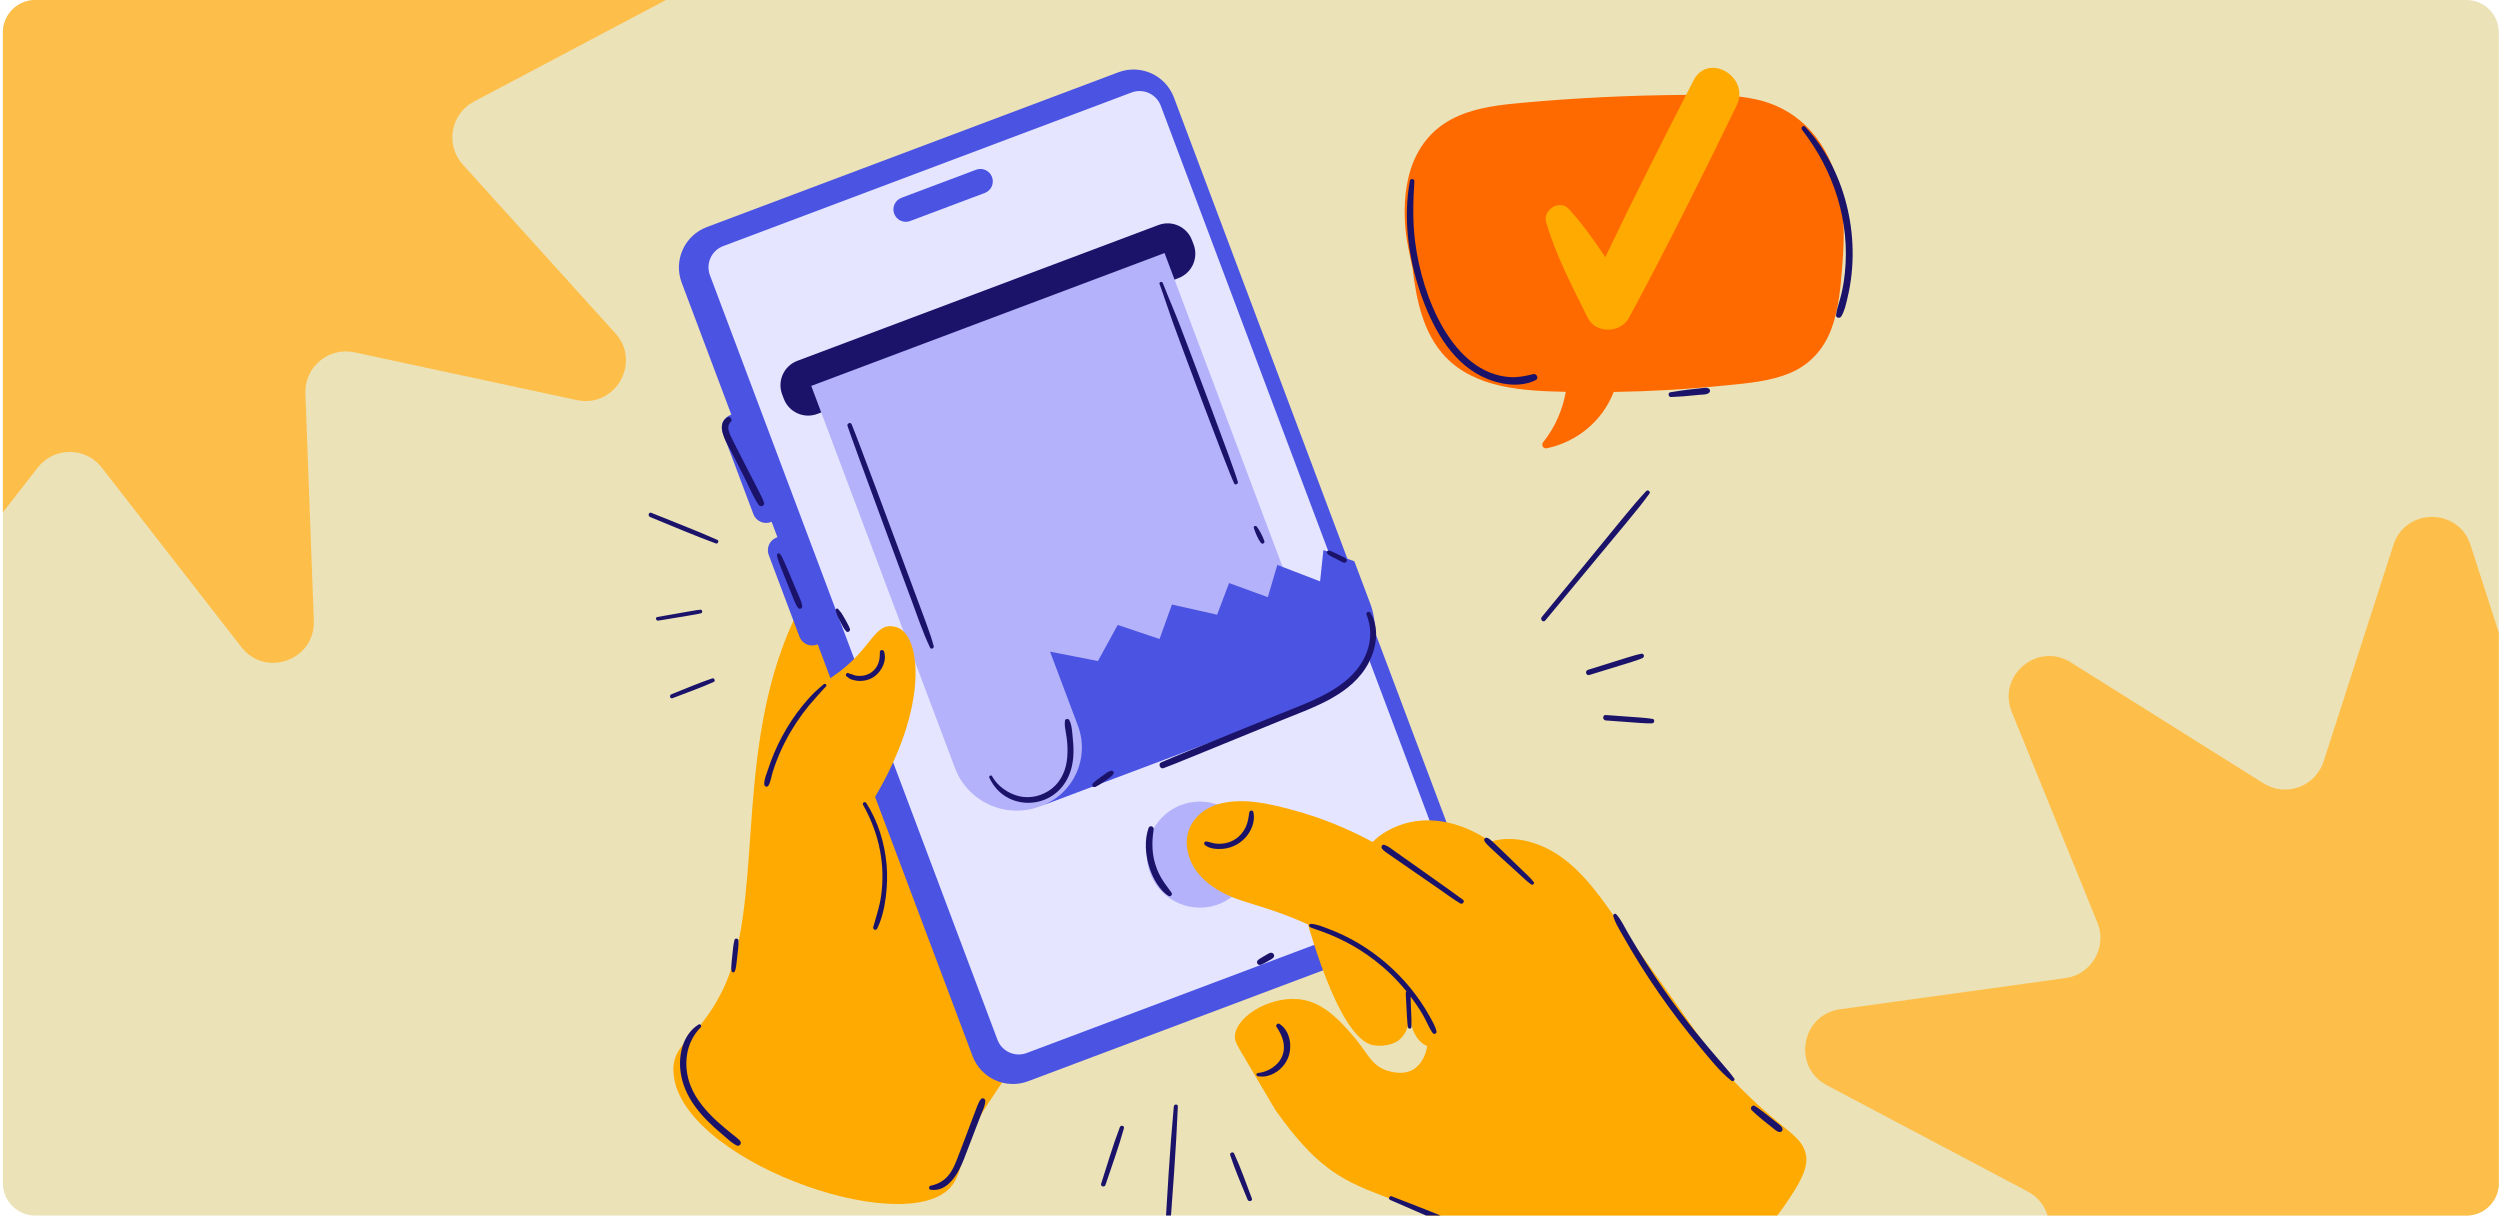
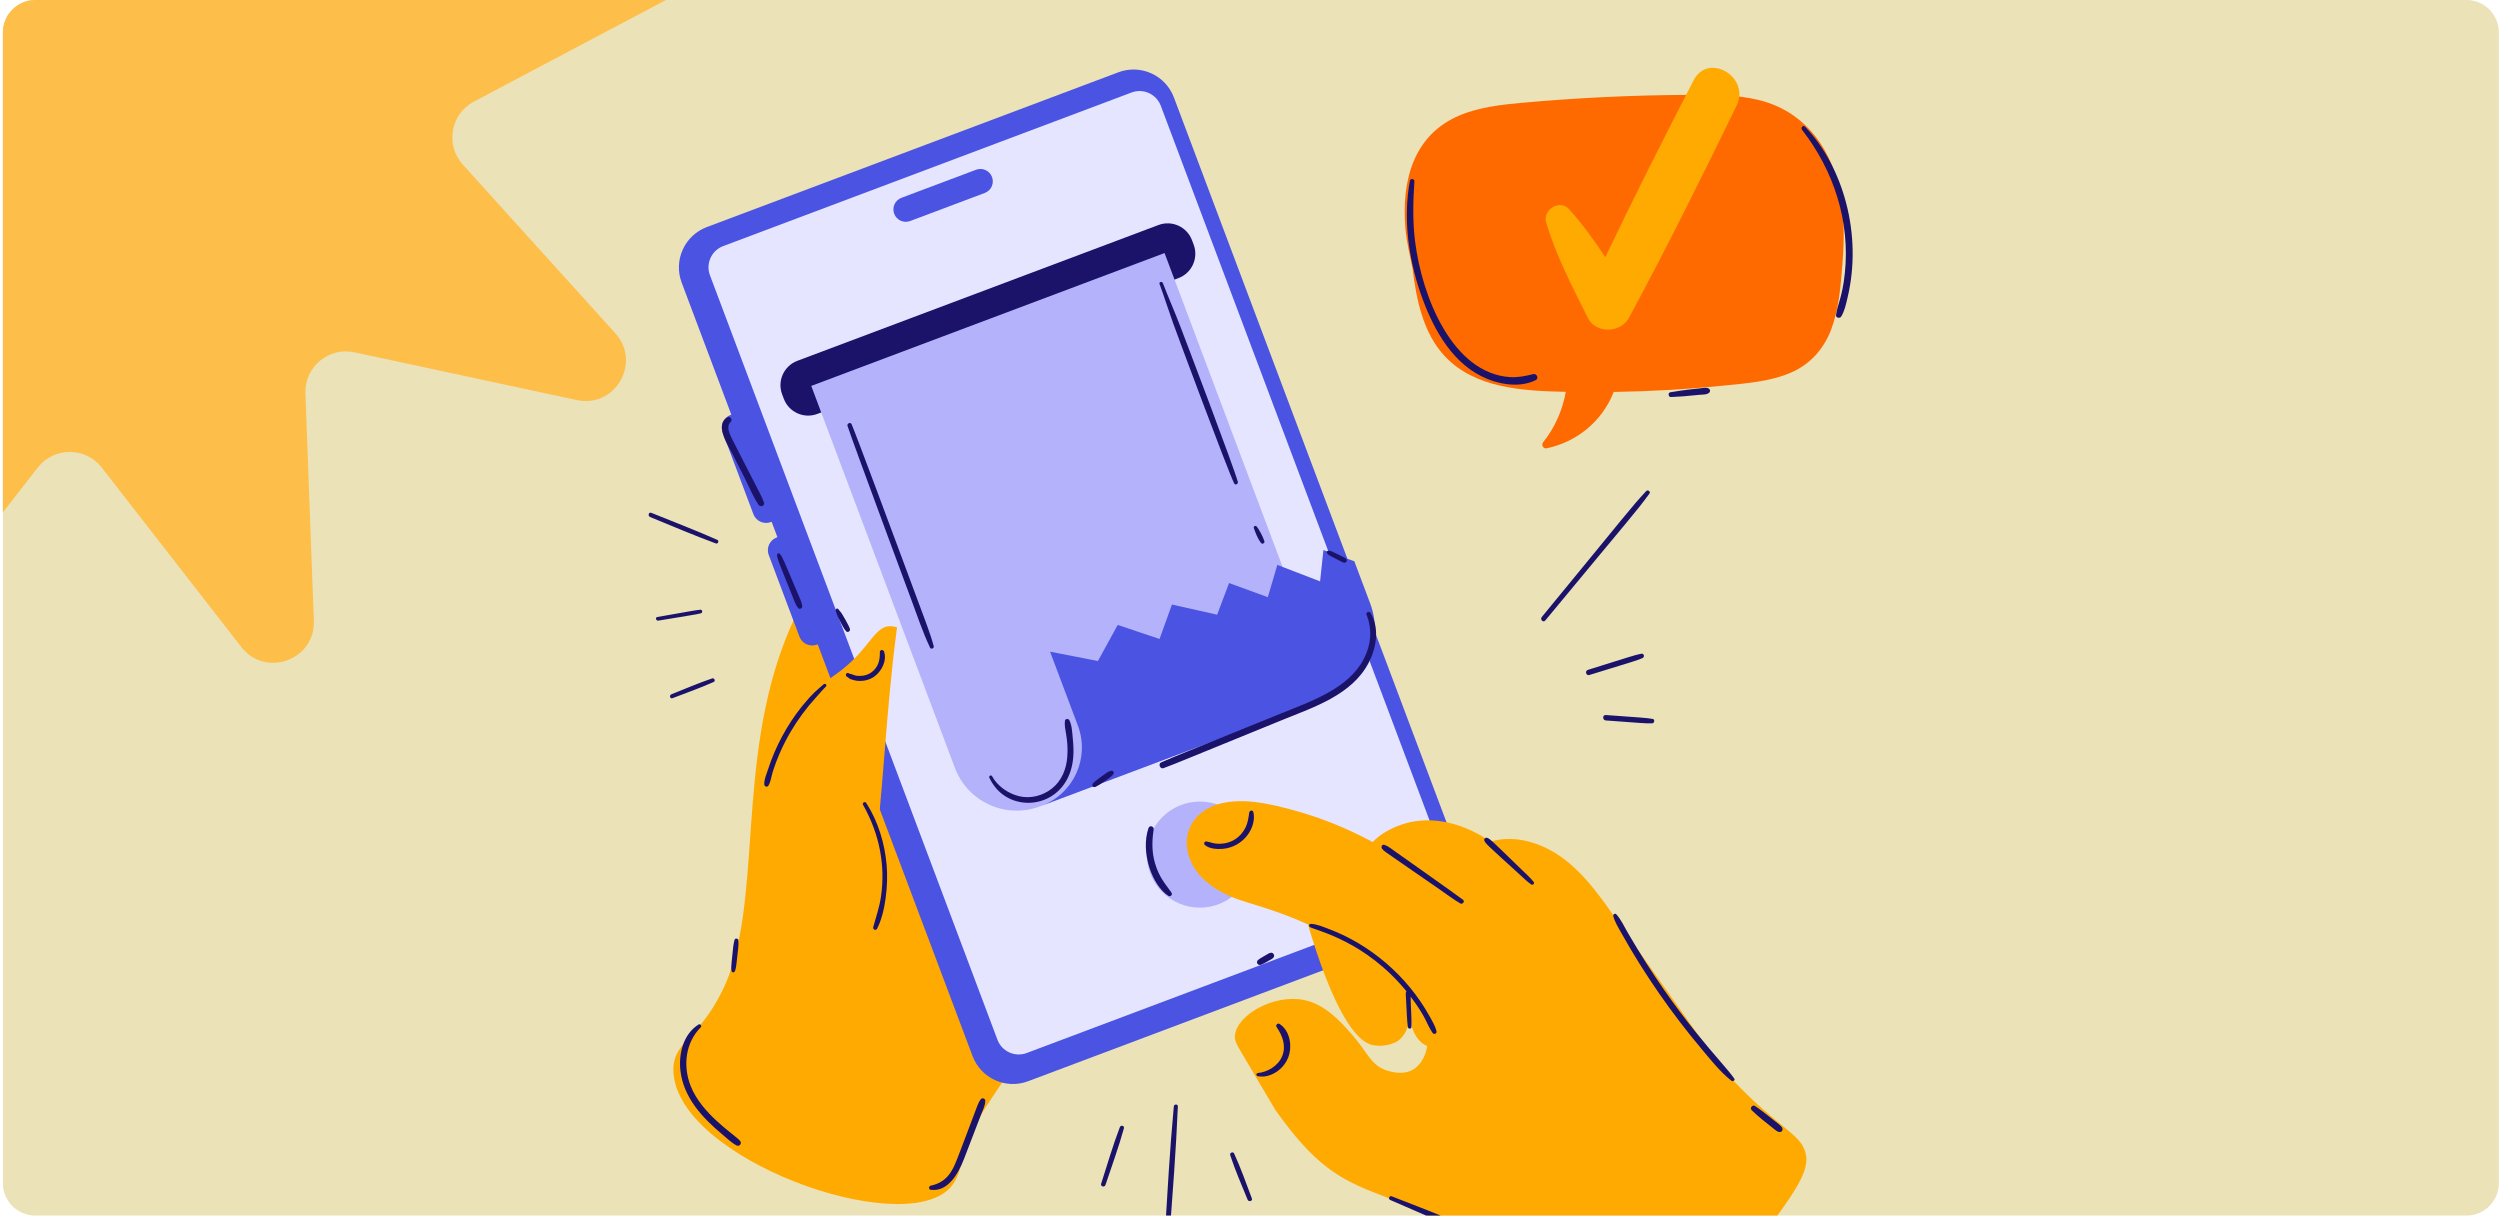
<svg xmlns="http://www.w3.org/2000/svg" width="617" height="300" viewBox="0 0 617 300" fill="none">
  <g clip-path="url(#clip0_4978_48508)">
    <path d="M0.711 8C0.711 3.582 4.293 0 8.711 0H608.711C613.129 0 616.711 3.582 616.711 8V292C616.711 296.418 613.129 300 608.711 300H8.711C4.293 300 0.711 296.418 0.711 292V8Z" fill="#EBE2B8" />
    <path d="M7.694 -134.496C10.674 -143.736 23.747 -143.736 26.728 -134.496L43.961 -81.072C45.962 -74.867 53.273 -72.206 58.795 -75.673L106.336 -105.521C114.558 -110.683 124.573 -102.28 120.917 -93.286L99.778 -41.284C97.322 -35.244 101.212 -28.507 107.671 -27.613L163.275 -19.919C172.893 -18.588 175.163 -5.714 166.58 -1.174L116.961 25.074C111.197 28.123 109.846 35.784 114.22 40.62L151.87 82.256C158.381 89.457 151.845 100.779 142.352 98.74L87.47 86.952C81.095 85.583 75.136 90.583 75.377 97.099L77.456 153.195C77.815 162.897 65.53 167.368 59.569 159.705L25.104 115.397C21.101 110.25 13.321 110.25 9.318 115.397L-25.147 159.705C-31.109 167.368 -43.393 162.897 -43.034 153.195L-40.955 97.099C-40.714 90.583 -46.673 85.583 -53.048 86.952L-107.931 98.74C-117.423 100.779 -123.96 89.457 -117.448 82.256L-79.798 40.62C-75.425 35.784 -76.775 28.123 -82.539 25.074L-132.159 -1.174C-140.741 -5.714 -138.471 -18.588 -128.853 -19.919L-73.249 -27.613C-66.79 -28.507 -62.901 -35.244 -65.356 -41.284L-86.495 -93.286C-90.151 -102.28 -80.137 -110.683 -71.914 -105.521L-24.373 -75.673C-18.851 -72.206 -11.541 -74.867 -9.539 -81.072L7.694 -134.496Z" fill="#FDBF49" />
-     <path d="M590.694 134.504C593.674 125.264 606.747 125.264 609.728 134.504L626.961 187.928C628.962 194.133 636.273 196.794 641.795 193.327L689.336 163.479C697.558 158.317 707.573 166.72 703.917 175.714L682.778 227.716C680.322 233.756 684.212 240.493 690.671 241.387L746.275 249.081C755.893 250.412 758.163 263.286 749.58 267.826L699.961 294.074C694.197 297.123 692.846 304.784 697.22 309.62L734.87 351.256C741.381 358.457 734.845 369.779 725.352 367.74L670.47 355.952C664.095 354.583 658.136 359.583 658.377 366.099L660.456 422.195C660.815 431.897 648.53 436.368 642.569 428.705L608.104 384.397C604.101 379.25 596.321 379.25 592.318 384.397L557.853 428.705C551.891 436.368 539.607 431.897 539.966 422.195L542.045 366.099C542.286 359.583 536.327 354.583 529.952 355.952L475.069 367.74C465.577 369.779 459.04 358.457 465.552 351.256L503.202 309.62C507.575 304.784 506.225 297.123 500.461 294.074L450.841 267.826C442.259 263.286 444.529 250.412 454.147 249.081L509.751 241.387C516.21 240.493 520.1 233.756 517.644 227.716L496.505 175.714C492.849 166.72 502.863 158.317 511.086 163.479L558.627 193.327C564.149 196.794 571.459 194.133 573.461 187.928L590.694 134.504Z" fill="#FDBF49" />
    <path d="M264.658 206.574C263.928 198.956 262.484 191.38 260.043 184.119C253.584 164.913 240.727 168.263 233.31 149.713C230.834 143.516 229.381 136.316 223.216 133.732C219.609 132.22 216.087 132.998 214.692 133.326C211.81 134.001 202.372 137.039 194.395 156.462C181.228 188.531 188.654 223.678 178.21 244.647C172.144 256.827 165.982 257.096 166.199 264.332C166.849 285.978 222.64 305.916 234.486 293.146C238.198 289.144 236.598 283.005 244.197 271.85C245.665 269.696 247.083 267.279 251.013 262.096C253.414 258.93 255.635 255.668 257.451 252.128C264.521 238.338 266.133 222.002 264.656 206.575L264.658 206.574Z" fill="#FFAA00" />
    <path d="M276.019 17.84L174.449 56.038C168.949 58.107 166.168 64.241 168.236 69.741L240.027 260.638C242.096 266.137 248.23 268.918 253.73 266.85L355.3 228.652C360.799 226.584 363.581 220.449 361.513 214.95L289.721 24.053C287.653 18.554 281.518 15.772 276.019 17.84Z" fill="#4A53E2" />
    <path d="M279.268 22.829L178.489 60.73C175.594 61.819 174.13 65.048 175.218 67.943L246.173 256.614C247.261 259.509 250.491 260.973 253.385 259.884L354.165 221.984C357.06 220.895 358.524 217.666 357.435 214.771L286.481 26.1C285.392 23.205 282.163 21.741 279.268 22.829Z" fill="#E5E5FF" />
    <path d="M180.871 102.192L180.309 102.404C178.576 103.056 177.699 104.989 178.351 106.722L185.934 126.888C186.586 128.621 188.52 129.498 190.253 128.846L190.815 128.635C192.548 127.983 193.425 126.049 192.773 124.316L185.189 104.151C184.537 102.417 182.604 101.541 180.871 102.192Z" fill="#4A53E2" />
    <path d="M192.245 132.437L191.683 132.648C189.95 133.3 189.073 135.233 189.725 136.967L197.309 157.132C197.961 158.865 199.894 159.742 201.628 159.09L202.189 158.879C203.923 158.227 204.799 156.293 204.148 154.56L196.564 134.395C195.912 132.661 193.978 131.785 192.245 132.437Z" fill="#4A53E2" />
    <path d="M285.912 55.534L196.783 89.052C193.461 90.302 191.781 94.007 193.031 97.329L193.436 98.407C194.685 101.729 198.391 103.409 201.713 102.16L290.841 68.641C294.163 67.392 295.843 63.686 294.594 60.364L294.188 59.286C292.939 55.965 289.233 54.284 285.912 55.534Z" fill="#1B136A" />
    <path d="M200.216 95.242L287.411 62.45L328.598 171.967L256.645 199.026C248.233 202.19 238.833 197.928 235.67 189.515L200.216 95.242Z" fill="#B4B2FA" />
    <path d="M296.125 224.008C303.355 224.008 309.215 218.148 309.215 210.918C309.215 203.689 303.355 197.828 296.125 197.828C288.896 197.828 283.035 203.689 283.035 210.918C283.035 218.148 288.896 224.008 296.125 224.008Z" fill="#B4B2FA" />
    <path d="M243.044 47.62L224.627 54.547C223.047 55.142 221.283 54.342 220.688 52.762C220.093 51.181 220.893 49.417 222.473 48.822L240.89 41.896C242.47 41.301 244.234 42.101 244.829 43.681C245.424 45.261 244.625 47.025 243.044 47.62ZM338.155 148.909L334.249 138.524L326.621 135.754L325.797 143.484L315.242 139.42L312.901 147.386L303.337 143.897L300.387 151.707L289.237 149.199L286.176 157.702L275.855 154.232L270.969 163.14L259.16 160.833L266.029 179.096C269.012 187.031 265 195.882 257.065 198.866L327.519 172.369C336.935 168.827 341.697 158.324 338.157 148.907L338.155 148.909Z" fill="#4A53E2" />
    <path d="M453.877 46.372C451.394 35.429 444.558 27.077 433.621 24.576C427.928 23.274 422.029 23.382 416.226 23.416C402.378 23.498 388.819 24.179 376.056 25.334C370.65 25.824 365.129 26.394 360.089 28.541C348.994 33.266 345.818 44.374 346.859 56.387C347.139 59.607 347.886 62.743 348.534 65.906C348.544 65.955 348.572 65.99 348.59 66.032C349.547 73.964 351.217 82.275 356.685 88.027C364.119 95.85 375.816 96.476 386.442 96.706C385.627 101.194 383.784 105.477 380.877 109.101C380.31 109.808 380.827 110.828 381.768 110.63C388.973 109.12 395.385 104.124 398.264 96.735C407.355 96.594 416.439 96.074 425.485 95.159C431.003 94.6 436.799 94.196 441.954 91.986C446.707 89.949 450.036 86.228 451.887 81.437C453.851 76.358 454.26 70.72 454.694 65.342C455.203 59.023 455.287 52.59 453.877 46.372Z" fill="#FF6A00" />
-     <path d="M417.955 19.861C410.54 34.297 403.172 48.812 396.19 63.478C393.458 59.333 390.564 55.295 387.235 51.62C384.955 49.102 380.662 51.745 381.595 54.903C384.026 63.135 388.089 70.848 391.902 78.499C393.85 82.406 399.986 82.203 401.989 78.499C411.303 61.282 420.009 43.67 428.593 26.081C432.044 19.009 421.598 12.767 417.955 19.863V19.861ZM189.73 193.197C189.73 193.197 195.843 173.51 205.725 166.812C215.607 160.115 215.607 153.012 221.391 154.837C227.175 156.664 229.551 174.017 215.679 197.154C215.679 197.154 218.903 240.836 198.559 247.155C178.213 253.474 189.732 193.197 189.732 193.197H189.73ZM321.456 223.203C322.149 225.945 330.089 256.687 339.045 257.975C342.769 258.511 344.999 256.892 344.999 256.892C347.706 254.925 347.941 251.29 347.976 250.398C348.13 254.129 349.757 257.177 352.293 258.196C355.103 259.324 358.043 257.553 358.259 257.445C367.798 252.631 363.941 232.334 363.941 232.334C349.78 229.289 335.617 226.246 321.456 223.201V223.203Z" fill="#FFAA00" />
+     <path d="M417.955 19.861C410.54 34.297 403.172 48.812 396.19 63.478C393.458 59.333 390.564 55.295 387.235 51.62C384.955 49.102 380.662 51.745 381.595 54.903C384.026 63.135 388.089 70.848 391.902 78.499C393.85 82.406 399.986 82.203 401.989 78.499C411.303 61.282 420.009 43.67 428.593 26.081C432.044 19.009 421.598 12.767 417.955 19.863V19.861ZM189.73 193.197C189.73 193.197 195.843 173.51 205.725 166.812C215.607 160.115 215.607 153.012 221.391 154.837C215.679 197.154 218.903 240.836 198.559 247.155C178.213 253.474 189.732 193.197 189.732 193.197H189.73ZM321.456 223.203C322.149 225.945 330.089 256.687 339.045 257.975C342.769 258.511 344.999 256.892 344.999 256.892C347.706 254.925 347.941 251.29 347.976 250.398C348.13 254.129 349.757 257.177 352.293 258.196C355.103 259.324 358.043 257.553 358.259 257.445C367.798 252.631 363.941 232.334 363.941 232.334C349.78 229.289 335.617 226.246 321.456 223.201V223.203Z" fill="#FFAA00" />
    <path d="M424.704 263.326L396.198 223.087C392.698 218.295 388.81 213.535 383.667 210.427C379.006 207.61 373.151 206.098 367.885 207.715C359.685 202.15 351.855 201.481 345.949 203.49C343.536 204.311 340.669 205.758 338.784 207.811C332.486 204.433 325.896 201.709 318.448 199.743C312.944 198.291 306.957 196.928 301.291 198.291C295.929 199.581 292.026 204.024 293.038 209.741C294.149 216.025 299.674 219.786 305.253 221.858C311.082 224.023 325.609 226.758 341.233 239.853C346.049 243.891 352.107 249.114 352.37 255.904C352.476 258.697 351.628 261.664 349.412 263.503C346.705 265.75 342.767 264.359 342.183 264.164C338.249 262.854 337.558 259.723 333.589 255.232C330.883 252.172 327.114 247.909 321.914 246.818C314.463 245.256 305.233 250.455 304.78 255.575C304.666 256.87 305.155 257.686 307.129 261.018C314.872 274.08 314.514 273.597 314.956 274.216C324.357 287.357 330.286 290.988 340.484 294.831C348.495 297.852 360.434 303.3 377.988 314.001C379.799 316.481 382.515 320.075 386.019 324.268C390.43 329.55 392.637 332.19 394.034 332.791C401.566 336.033 412.419 326.433 424.876 315.418C425.248 315.089 432.507 308.592 439.908 298.26C445.505 290.448 446.24 287.341 445.632 284.662C444.455 279.472 438.128 278.434 424.702 263.326H424.704Z" fill="#FFAA00" />
    <path d="M203.275 168.88C201.588 170.355 200.559 171.076 198.034 174.188C194.236 178.867 191.331 184.369 189.518 189.976C189.167 191.066 188.535 192.458 188.626 193.613C188.668 194.143 189.345 194.369 189.644 193.889C190.225 192.958 190.358 191.633 190.687 190.587C192.868 183.639 196.662 177.28 201.411 172.105C202.222 171.223 202.981 170.282 203.837 169.443C204.208 169.081 203.657 168.546 203.273 168.88H203.275ZM218.812 213.389C218.329 208.055 216.708 202.697 213.793 198.18C213.476 197.688 212.715 198.126 213.005 198.64C217.184 206.057 218.514 213.781 217.427 221.291C217.049 223.9 216.192 226.304 215.508 228.833C215.359 229.384 216.173 229.757 216.449 229.23C218.549 225.216 219.253 218.242 218.815 213.389H218.812ZM354.528 254.511C354.225 253.204 353.455 251.958 352.809 250.792C347.288 240.831 338.107 233.087 328.022 229.3C326.633 228.779 325.003 228.063 323.509 228.007C323.084 227.991 322.923 228.606 323.292 228.809C324.841 229.657 337.005 232.225 347.106 244.65C346.847 244.966 346.945 245.432 347.024 246.923C347.2 250.288 347.258 251.874 347.454 253.442C347.524 253.996 348.327 254.031 348.347 253.442C348.415 251.186 348.168 248.547 348.147 245.974C352.165 251.3 352.079 252.815 353.558 254.919C353.898 255.402 354.669 255.118 354.528 254.509V254.511ZM361.094 222.08C360.14 221.294 343.151 209.324 344.239 210.085C343.434 209.522 342.605 208.808 341.66 208.507C341.051 208.313 340.776 209.06 341.096 209.473C341.56 210.068 341.793 210.169 345.73 212.891L355.355 219.542C357.021 220.694 358.656 221.943 360.402 222.969C360.941 223.286 361.601 222.498 361.09 222.076L361.094 222.08ZM378.531 217.689C377.74 216.662 376.725 215.768 375.794 214.866C368.045 207.361 367.759 207.002 366.993 206.764C366.62 206.648 366.17 207.046 366.321 207.436C366.624 208.222 366.939 208.432 374.856 215.647C375.841 216.545 376.823 217.546 377.929 218.291C378.279 218.527 378.802 218.041 378.531 217.689ZM209.773 155.246C209.556 154.407 207.869 151.576 207.554 151.13C207.493 151.044 207.416 150.991 207.347 150.916C207.174 150.725 207.036 150.5 206.868 150.302C206.614 150.006 206.121 150.321 206.226 150.675C206.441 151.401 206.633 151.989 207.342 153.315C207.788 154.154 208.177 155.092 208.824 155.795C209.218 156.222 209.909 155.774 209.773 155.244V155.246ZM188.552 124.027C187.971 122.407 187.917 122.568 183.211 113.31C182.308 111.534 181.383 109.767 180.502 107.98C179.932 106.821 179.23 105.159 180.343 104.123C180.933 103.573 180.17 102.585 179.482 103.006C176.278 104.968 179.753 110.003 180.851 112.176C181.885 114.226 182.921 116.275 183.955 118.324C185.002 120.396 185.913 122.669 187.212 124.593C187.649 125.24 188.85 124.857 188.552 124.027ZM196.889 146.485C193.209 137.728 193.113 137.53 192.535 136.759C192.243 136.368 191.702 136.605 191.771 137.081C191.888 137.908 192.016 138.342 194.207 143.748C196.259 148.823 196.34 149.294 197.021 150.088C197.332 150.452 198.025 150.167 197.99 149.688C197.908 148.58 197.316 147.495 196.891 146.487L196.889 146.485ZM338.239 151.257C337.936 150.759 337.019 151.086 337.253 151.672C338.711 155.316 338.394 159.153 336.588 162.622C332.724 170.04 323.642 173.038 315.828 176.218C290.516 186.516 291.218 186.135 286.554 188.168C285.758 188.515 286.33 189.894 287.151 189.582C291.596 187.901 290.868 188.105 316.596 177.639C324.279 174.513 333.636 171.484 337.756 163.626C339.71 159.899 340.528 155.03 338.239 151.257ZM274.211 190.218C274.043 190.251 273.879 190.335 273.72 190.407C273.357 190.527 273.027 190.786 272.722 191.007C271.499 191.889 270.528 192.55 269.737 193.329C269.476 193.586 269.525 194.262 269.962 194.232C270.108 194.269 270.27 194.25 270.398 194.187C271.2 193.795 271.929 193.287 272.663 192.78C273.604 192.127 274.444 191.612 274.806 190.993C275.053 190.571 274.649 190.134 274.211 190.218ZM305.498 118.931C304.516 115.255 292.574 83.877 291.321 80.603C289.942 76.996 288.376 73.465 286.993 69.863C286.801 69.361 285.985 69.573 286.176 70.089C287.354 73.293 288.372 76.557 289.529 79.772C290.789 83.27 302.953 115.976 304.595 119.311C304.845 119.82 305.638 119.46 305.496 118.931H305.498ZM312.052 133.568C311.945 133.19 311.53 132.21 311.231 131.678C310.498 130.376 310.823 130.917 310.181 129.986C309.889 129.563 309.302 129.895 309.437 130.299C309.834 131.482 310.45 133.01 311.163 133.945C311.551 134.456 312.188 134.048 312.053 133.57L312.052 133.568ZM230.44 159.461C229.481 155.951 228.89 154.659 222.686 137.924C221.645 135.114 211.462 107.698 210.168 104.674C209.923 104.1 208.977 104.51 209.162 105.098C210.315 108.748 225.873 150.601 224.881 147.925C226.359 151.907 227.716 156.002 229.541 159.841C229.784 160.354 230.586 159.99 230.442 159.461H230.44ZM264.765 182.25C264.613 180.813 264.586 179.014 263.9 177.724C263.682 177.313 262.905 177.357 262.831 177.864C262.528 179.961 263.759 182.054 263.405 186.795C263.181 189.794 262.028 192.701 259.623 194.605C257.354 196.402 254.316 197.184 251.484 196.498C248.838 195.858 246.148 194.001 244.846 191.572C244.608 191.128 243.952 191.52 244.173 191.966C245.28 194.201 246.782 195.931 249.057 197.048C255.304 200.117 264.135 196.68 264.884 186.795C264.999 185.281 264.922 183.758 264.763 182.25H264.765ZM313.721 235.131C313.31 235.147 312.993 235.376 311.954 235.984C311.85 236.043 310.65 236.731 310.429 236.981C309.945 237.529 310.398 238.269 311.1 238.134C311.273 238.101 311.443 237.996 311.604 237.921C312.307 237.585 312.057 237.704 312.736 237.324C313.695 236.787 314.124 236.6 314.355 236.239C314.65 235.777 314.265 235.112 313.719 235.133L313.721 235.131ZM289.148 220.342C287.811 218.372 286.127 216.697 285.068 213.101C284.248 210.313 284.279 207.585 284.72 204.736C284.848 203.908 283.73 203.567 283.448 204.386C281.432 210.248 284.293 218.505 288.371 221.117C288.838 221.417 289.466 220.813 289.148 220.34V220.342ZM242.116 271.241C241.446 272.023 241.395 272.424 239.521 277.364C235.984 286.69 235.675 287.787 234.497 289.518C233.321 291.245 231.695 292.216 229.674 292.631C229.191 292.729 229.161 293.564 229.674 293.637C234.03 294.259 236.574 289.455 237.888 286.1C238.821 283.72 239.029 283.132 242.053 275.268C242.491 274.13 243.149 272.916 243.173 271.678C243.184 271.167 242.472 270.826 242.116 271.241ZM182.646 281.555C181.197 279.919 173.186 274.996 170.442 267.984C168.522 263.079 169.143 257.374 172.935 253.545C173.282 253.195 172.834 252.579 172.4 252.852C168.629 255.225 167.44 260.074 167.934 264.285C168.697 270.802 173.193 275.731 178.177 279.898C179.3 280.838 180.471 282.002 181.771 282.689C182.508 283.078 183.192 282.171 182.646 281.555ZM182.251 232.125C182.224 231.577 181.421 231.43 181.271 231.992C180.936 233.254 180.865 234.559 180.73 235.854C180.644 236.68 180.492 237.909 180.473 238.707C180.455 239.424 180.544 239.349 180.55 239.585C180.56 240.033 181.239 240.152 181.349 239.694C181.376 239.583 181.461 239.478 181.496 239.358C181.715 238.593 181.89 236.675 181.964 236.001C182.104 234.711 182.314 233.423 182.252 232.125H182.251ZM428.008 266.178C425.047 261.882 414.267 251.814 401.746 230.2C400.873 228.691 400.077 226.943 398.902 225.645C398.593 225.303 398.05 225.664 398.155 226.08C398.535 227.57 399.45 229.012 400.194 230.347C405.864 240.502 412.635 250.16 419.691 258.573C422.039 261.373 424.426 264.442 427.305 266.721C427.667 267.006 428.322 266.635 428.007 266.178H428.008ZM439.9 278.484C439.725 277.884 439.028 277.462 436.45 275.425C435.365 274.569 434.284 273.712 433.124 272.959C432.487 272.546 431.781 273.479 432.319 274.004C434.023 275.67 435.948 277.133 437.812 278.617C438.27 278.981 438.949 279.622 439.581 279.308C439.896 279.153 439.998 278.815 439.901 278.484H439.9ZM315.793 252.701C315.347 252.409 314.741 252.997 315.048 253.447C316.491 255.564 317.459 258.039 316.477 260.569C315.513 263.056 312.781 264.619 310.471 264.813C309.941 264.859 309.955 265.566 310.471 265.627C311.292 265.725 311.978 265.744 312.799 265.539C315.1 264.964 317.009 263.224 317.87 261.135C319.018 258.35 318.444 254.434 315.793 252.703V252.701ZM218.182 160.797C217.993 160.254 217.142 160.315 217.146 160.937C217.151 161.869 217.107 162.799 216.778 163.681C216.111 165.473 214.498 166.726 212.466 166.81C210.699 166.883 210.538 166.349 209.787 166.32C209.68 166.267 209.575 166.215 209.472 166.155C208.926 165.844 208.483 166.636 208.985 166.986C209.103 167.069 209.223 167.144 209.346 167.219C209.663 167.594 210.245 167.741 210.709 167.861C212.559 168.341 214.484 167.923 215.828 166.943C217.62 165.635 218.948 163.009 218.178 160.797H218.182ZM309.329 200.418C309.178 199.799 308.373 200.016 308.305 200.557C308.147 201.769 307.967 203.026 307.435 204.141C306.231 206.654 303.988 208.061 301.462 208.223C299.509 208.349 298.771 207.802 297.686 207.667C297.254 207.613 297.031 208.246 297.332 208.517C298.395 209.471 300.276 209.608 301.637 209.508C307.106 209.105 310.19 203.946 309.329 200.418ZM387.498 320.516C387.069 318.225 384.281 315.099 382.559 313.53C376.109 307.653 365.568 304.052 356.299 300.298C352.027 298.567 347.731 296.894 343.431 295.235C342.92 295.039 342.551 295.902 343.055 296.126C368.627 307.42 374.051 308.495 380.442 313.787C384.573 317.208 384.857 319.088 386.54 321.076C386.945 321.552 387.594 321.027 387.498 320.517V320.516ZM417.181 319.116C416.15 319.361 415.237 320.337 414.423 320.974C409.992 324.444 408.258 325.746 406.504 327.325C405.967 327.808 406.672 328.739 407.283 328.333C409.282 327.003 411.012 325.617 415.319 322.302C416.968 321.035 417.563 320.649 417.886 320.033C418.142 319.546 417.72 318.986 417.181 319.116ZM378.398 92.33C376.452 92.814 374.609 93.205 372.588 93.063C358.53 92.072 350.933 73.372 349.229 59.477C348.625 54.552 348.746 49.67 349.075 44.735C349.117 44.108 348.088 43.96 347.97 44.586C346.268 53.683 347.561 63.56 350.548 72.254C353.28 80.206 357.727 88.886 365.567 92.835C369.52 94.827 374.885 95.873 379.022 93.814C379.866 93.394 379.266 92.114 378.398 92.331V92.33ZM421.731 95.893C421.281 95.597 420.905 95.695 419.292 95.87C413.947 96.447 415.786 96.306 412.243 96.808C411.574 96.902 411.728 98.036 412.402 97.989C416.359 97.716 414.106 97.987 419.467 97.438C420.21 97.363 421.302 97.45 421.859 96.888C422.158 96.586 422.071 96.115 421.731 95.893ZM445.501 31.281C445.011 30.766 444.332 31.51 444.744 32.039C452.592 42.134 456.652 54.663 455.303 67.466C454.663 73.55 453.478 75.045 453.135 77.768C453.046 78.485 454.089 78.643 454.414 78.114C455.249 76.762 455.59 75.062 455.958 73.533C459.736 57.786 454.822 41.055 445.501 31.281ZM406.289 121.191C402.238 125.569 402.409 125.66 380.505 152.29C380.011 152.888 380.863 153.753 381.364 153.149C403.375 126.553 403.57 126.603 407.091 121.808C407.435 121.339 406.679 120.769 406.289 121.191ZM405.033 161.344C403.055 161.768 402.892 161.906 391.895 165.32C391.089 165.571 391.432 166.843 392.245 166.591C403.12 163.226 403.433 163.217 405.334 162.436C405.995 162.165 405.764 161.185 405.033 161.343V161.344ZM407.864 177.425C406.058 177.135 405.29 177.121 396.314 176.468C395.453 176.405 395.457 177.747 396.314 177.808C405.353 178.465 405.948 178.554 407.715 178.528C408.323 178.519 408.512 177.528 407.864 177.425ZM177.046 133.245C171.677 130.861 166.175 128.763 160.729 126.561C160.085 126.301 159.809 127.342 160.442 127.601C165.839 129.797 171.206 132.111 176.675 134.125C177.181 134.312 177.545 133.467 177.046 133.245ZM172.865 150.475C171.296 150.643 171.327 150.696 162.229 152.276C161.641 152.377 161.891 153.27 162.476 153.172C171.541 151.651 171.43 151.733 172.986 151.366C173.471 151.25 173.382 150.421 172.865 150.477V150.475ZM175.783 167.426C172.37 168.577 169.043 170.03 165.696 171.354C165.108 171.587 165.36 172.55 165.96 172.317C169.358 171.003 172.825 169.793 176.152 168.306C176.649 168.084 176.295 167.252 175.781 167.426H175.783ZM289.697 273.073C288.687 283.86 288.105 294.7 287.433 305.513C287.385 306.265 288.547 306.258 288.602 305.513C289.382 294.712 290.254 283.895 290.695 273.073C290.721 272.424 289.757 272.445 289.697 273.073ZM276.374 278.192C274.631 282.761 273.268 287.493 271.761 292.146C271.541 292.829 272.608 293.118 272.834 292.442C274.376 287.803 276.08 283.183 277.381 278.47C277.563 277.81 276.609 277.578 276.374 278.194V278.192ZM308.963 295.776C307.552 292.062 306.242 288.277 304.572 284.67C304.322 284.13 303.424 284.511 303.608 285.076C304.824 288.809 306.425 292.432 307.901 296.068C308.161 296.71 309.215 296.444 308.961 295.776H308.963ZM332.385 138.197C332.245 137.721 331.907 137.653 330.222 136.827C328.827 136.143 328.407 135.936 328.04 135.929C327.541 135.784 327.259 136.325 327.614 136.65C327.821 136.993 328.304 137.2 330.721 138.433C331.097 138.626 331.59 138.992 332.026 138.831C332.283 138.736 332.469 138.484 332.385 138.199V138.197Z" fill="#1B136A" />
  </g>
  <defs>
    <clipPath id="clip0_4978_48508">
      <path d="M0.711 8C0.711 3.582 4.293 0 8.711 0H608.711C613.129 0 616.711 3.582 616.711 8V292C616.711 296.418 613.129 300 608.711 300H8.711C4.293 300 0.711 296.418 0.711 292V8Z" fill="white" />
    </clipPath>
  </defs>
</svg>